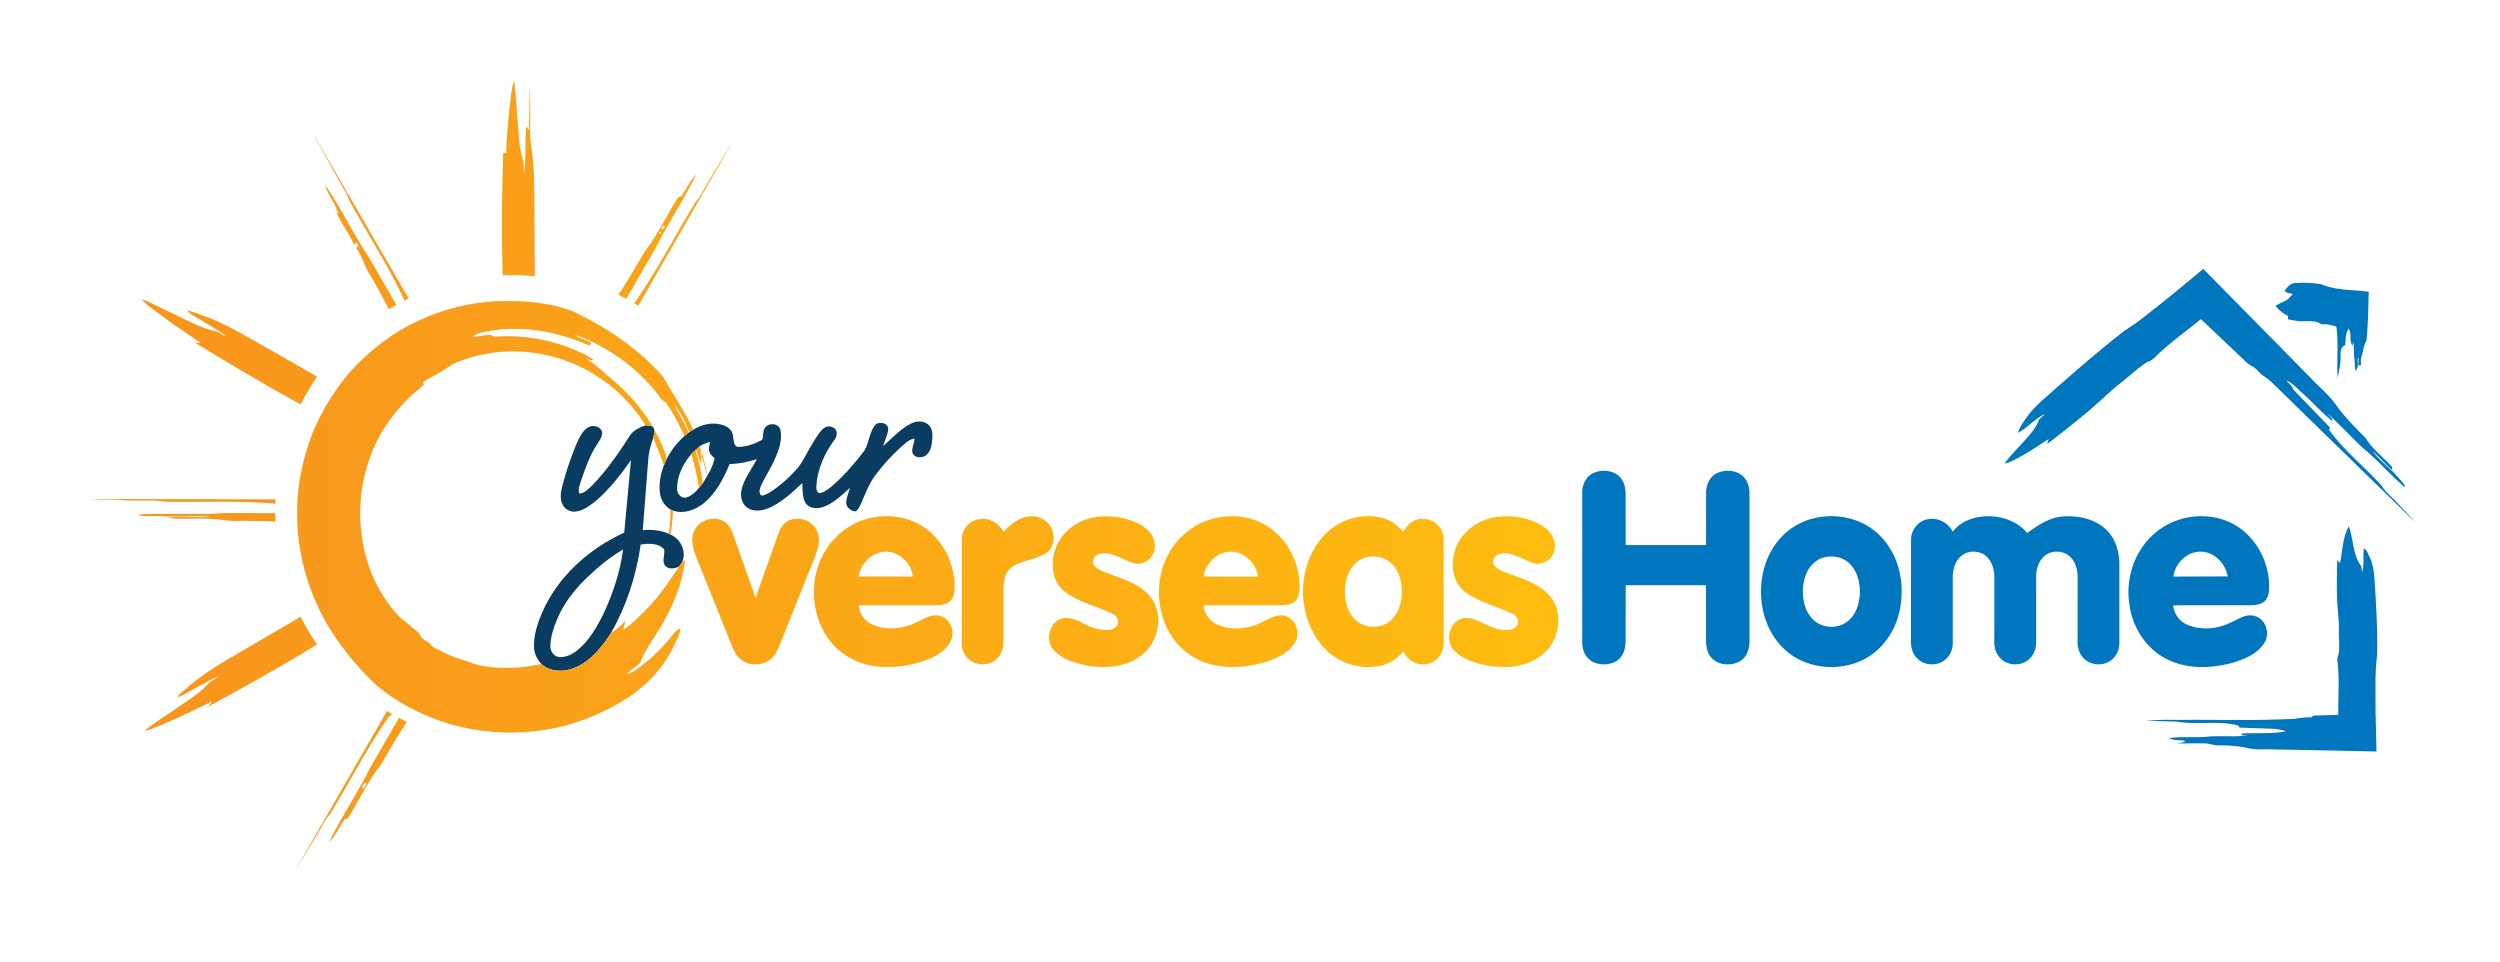
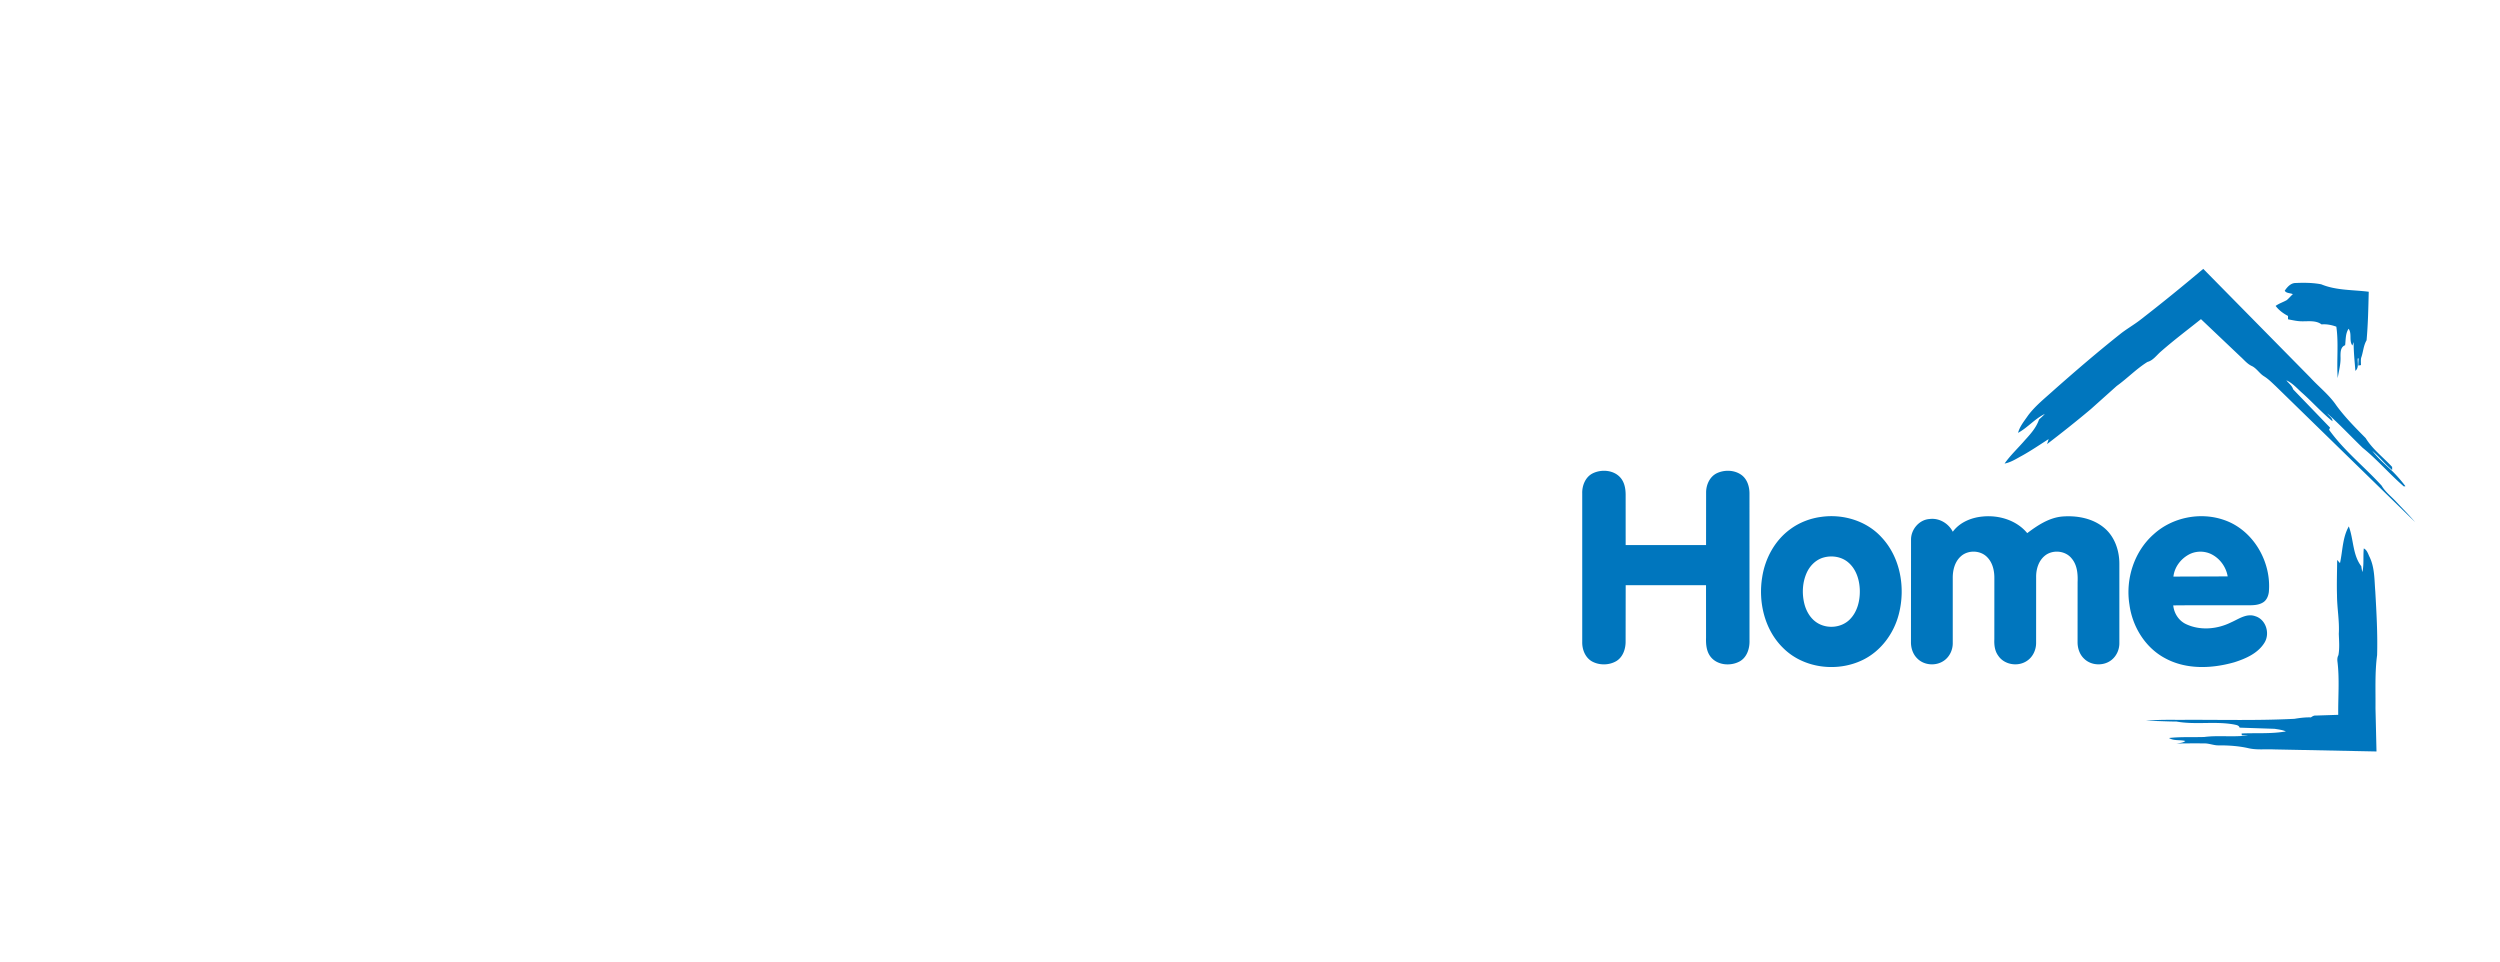
<svg xmlns="http://www.w3.org/2000/svg" width="2513.333" height="966.667" viewBox="0 0 1885 725">
  <defs>
    <linearGradient id="orangeGradient" x1="0%" y1="0%" x2="100%" y2="0%">
      <stop offset="0%" stop-color="#f7931d" />
      <stop offset="100%" stop-color="#febc10" />
    </linearGradient>
  </defs>
  <path d="M1613.98 241.03c16.04-12.42 31.78-25.22 47.27-38.31l80.85 82.09c6.41 6.98 14.06 12.87 19.42 20.78 6.54 8.97 14.4 16.86 22.19 24.74 5.21 8.47 13.3 14.51 19.97 21.75l.01 2.29c-5.43-4.36-9.6-10.03-15-14.4 4.49 5.79 10.11 10.62 15.46 15.61a105.72 105.72 0 0 1 9.56 11.03 58.47 58.47 0 0 1-1.21.17c-10.76-9.3-20.02-20.21-31.07-29.14-8.9-8.6-17.36-17.69-26.61-25.89 1.23 1.98 3.96 3.28 3.86 5.88-7.93-6.41-14.75-14.09-22.33-20.91-4.02-3.45-7.51-7.78-12.44-9.96 1.68 2.27 4.3 3.94 5.1 6.78l27.85 28.89-.73 1.65c11.27 15.76 26.67 27.87 39.63 42.11 2.74 4.76 7.23 8.06 10.9 12.05 4.79 5.09 9.75 10.05 14.29 15.38l-105.06-102.45c-2.81-2.61-5.5-5.4-8.78-7.42-3.42-2.09-5.47-5.86-9.06-7.68-3.58-1.56-6.01-4.75-8.86-7.28l-29.66-28.15c-10.17 8.13-20.61 15.96-30.39 24.56-3.15 2.74-5.76 6.61-9.98 7.71-8.36 5.21-15.18 12.4-23.16 18.11l-19.5 17.45c-10.78 9.08-21.83 17.83-33.02 26.39l1.22-3.81c-6.66 4.24-13.18 8.72-20.09 12.54-4.24 2.27-8.36 5.04-13.17 5.94 4.51-6.42 10.32-11.77 15.41-17.72 4.25-4.63 8.56-9.47 10.59-15.54 1.52-1.32 2.98-2.7 4.37-4.17-7.51 3.61-12.92 10.32-20.19 14.27 1.28-4.97 4.74-9 7.58-13.17 5.56-7.41 12.93-13.14 19.73-19.35 16.13-14.25 32.46-28.29 49.32-41.68 5-4.05 10.66-7.18 15.73-11.14zm108.71-21.84c1.91-2.8 4.57-5.85 8.28-5.81 6.4-.28 12.9-.23 19.22.98 11.3 4.71 23.86 4.09 35.84 5.62-.3 12.21-.53 24.44-1.63 36.6-2.43 4.1-2.5 8.91-4.12 13.29-.3 1.78-.14 3.6-.09 5.41l-2.06.33c.06-1.82.17-3.62.3-5.43l-.73.16c-.21 3.1 1.06 7-1.74 9.27-.57-7.23-1.35-14.45-1.31-21.72l-.94 2.63c-2.72-3.54-.14-8.9-2.87-12.65-2.45 3.68-2.08 8.23-2.61 12.42-3.58 1.32-3.5 5.52-3.48 8.69.27 5.47-1.29 10.77-2.12 16.13-.92-12.91.81-25.93-1.03-38.79-3.57-1.31-7.35-2.05-11.15-1.72-4.1-3.1-9.65-2.29-14.46-2.33-3.68.04-7.27-.84-10.84-1.52l.01-2.53c-3.59-1.86-6.88-4.31-9.33-7.55 2.56-1.89 5.65-2.82 8.4-4.39 1.65-1.36 2.97-3.06 4.61-4.47-1.99-.96-4.99-.55-6.15-2.62zm-521.64 137.65c6.66-3.19 15.79-2.45 20.81 3.36 3.03 3.51 3.87 8.31 3.88 12.82l.01 37.98h60.62l.04-39.99c.1-5.77 2.91-11.86 8.37-14.33 5.92-2.66 13.48-2.32 18.7 1.75 4.02 3.21 5.61 8.54 5.63 13.53l.02 111.05c.19 5.99-1.94 12.71-7.5 15.73-6.9 3.72-16.85 2.89-21.86-3.57-3.13-4.03-3.56-9.34-3.41-14.26l-.02-39.68-60.57.01-.06 42.76c-.02 5.56-2.13 11.57-7.11 14.53-5.48 3.16-12.72 3.21-18.25.17-5.1-2.9-7.46-8.97-7.35-14.62V372.03c-.17-5.96 2.44-12.48 8.05-15.19zm172.38 32.86c16.4-2.27 34.07 3.07 45.33 15.5 14.17 15.15 18.05 37.91 13.01 57.63-3.69 14.68-13.46 28.05-27.2 34.74-19.31 9.46-44.69 6.42-60.09-9-13.95-13.62-18.87-34.53-15.78-53.41 2.2-14.18 9.58-27.81 21.33-36.27 6.84-5.01 14.99-8.13 23.4-9.19m.99 30.83c-5.58 1.77-9.95 6.29-12.26 11.58-3.14 7.15-3.54 15.36-1.73 22.91 1.43 5.82 4.66 11.46 9.87 14.67 7.56 4.71 18.37 3.67 24.62-2.81 5.57-5.71 7.56-14.02 7.38-21.81-.18-7.6-2.59-15.67-8.48-20.81-5.19-4.63-12.87-5.75-19.4-3.73zm97.98-19.59c5.21-7.1 13.92-10.7 22.49-11.48 12.27-1.24 25.62 2.78 33.64 12.52 7.82-5.88 16.4-11.63 26.43-12.53 11.11-.89 23.15 1.32 31.83 8.74 7.72 6.56 11.21 16.93 11.21 26.86v59.91c.03 4.69-2.01 9.39-5.62 12.41-5.88 4.97-15.52 4.71-20.99-.75-3.42-3.22-4.95-7.99-4.9-12.6l.02-45c.26-6.25-.28-13.09-4.55-18.03-4.85-6.03-14.75-6.75-20.51-1.66-4.45 3.86-6.24 9.96-6.2 15.69l-.02 49.94c-.04 5.21-2.52 10.49-6.95 13.37-6.74 4.59-17.08 2.95-21.63-3.96-2.6-3.55-3.11-8.06-2.92-12.33l.02-46.03c.06-5.57-1.23-11.5-5.17-15.64-5.06-5.56-14.61-5.92-20.13-.87-4.57 4.1-6.14 10.49-6.07 16.44v49.1c.01 4.94-2.29 9.93-6.31 12.87-5.99 4.47-15.24 3.94-20.48-1.46-3.31-3.23-4.8-7.94-4.72-12.49l.05-76.98c-.09-7.73 6.09-15.1 13.94-15.64 7.19-.97 14.3 3.23 17.54 9.6zm151.49 1.88c14.06-12.81 35.24-17.02 53.16-10.72 21.98 7.56 35.75 31.58 33.66 54.33-.41 3.04-1.7 6.21-4.45 7.84-3.96 2.42-8.83 2.07-13.28 2.12-18.12.03-36.24-.13-54.35.08.59 5.98 4.15 11.55 9.65 14.12 10.67 5.04 23.54 3.86 33.95-1.32 5.74-2.49 11.74-7.06 18.31-4.64 7.97 2.45 11.15 12.86 6.98 19.79-4.91 8.16-14.22 12.2-22.93 14.96-16.9 4.8-36.11 5.59-51.96-3.01-15.03-7.91-24.78-23.79-27.01-40.4-3.13-19.27 3.5-40.14 18.27-53.15m26.33 15.41c-6.08 3.34-10.7 9.55-11.45 16.52l40.91-.14c-1.17-6.87-5.52-13.09-11.66-16.41-5.44-2.98-12.38-2.99-17.8.03zm114.14 6.37c2.04-9.21 1.85-19.32 6.65-27.69 3.69 9.81 2.8 21.41 9.4 30.02.2 1.46.46 2.96.86 4.4 1.26-5.86.43-11.89 1.03-17.82 2.6 1.27 3.27 4.33 4.5 6.71 3.76 8.04 3.46 17.08 4.17 25.72.91 15.99 1.83 32.03 1.37 48.05-1.78 13.28-1.07 26.69-1.22 40.04l.76 32.58-77.75-1.56c-6.39-.29-12.9.56-19.17-.99-7.21-1.6-14.61-2.07-21.96-2.05-3.76.13-7.29-1.57-11.03-1.48-6.96-.08-13.92-.03-20.86.07 2.26-.4 4.72-.36 6.65-1.88-4.04-1.1-8.68.05-12.33-2.27 8.82-.99 17.71-.49 26.56-.76 10.97-1.43 22.11.33 33.08-1.26-1.61-.06-3.2-.07-4.77-.04l-.12-1.35c11.12-.51 22.39.41 33.4-1.56-2.7-1.17-5.69-1.5-8.56-1.96l-26.35-.88c-.56-1.88-2.62-1.99-4.19-2.37-14.34-2.62-29.09.37-43.39-2.22-7.7.01-15.39-.62-23.08-.46 9.95-1.23 20.01-.72 30.02-.84 27.33-.08 54.68.63 81.99-.76 4.1-.68 8.21-1.21 12.4-1.08 1.05-.69 2.17-1.5 3.53-1.37l17.08-.56c-.16-13.29 1.03-26.64-.55-39.88-.24-1.73-.19-3.5.68-5.06.99-5.33.49-10.74.3-16.11.57-9.68-1.31-19.3-1.35-28.98-.28-8.92.05-17.84.12-26.76l2.13 2.41z" fill="#0076be" />
-   <path d="M687.2 319.25c3.96-2.04 9.24-2.11 12.73.9 3.18 2.65 3.29 7.14 3.02 10.94-.35 4.35-1.07 9.34-4.75 12.19-3.13 2.42-9.13 2.15-10.29-2.26-.6-3.55 1.61-6.84 1.66-10.38-4.22.73-7.29 3.88-10.39 6.56-7.1 6.55-13.74 13.65-19.42 21.48-4.56 6.29-7.37 13.57-10.39 20.66-1.12 2.24-2.07 4.82-4.25 6.26-3.5-.17-7.05-2.95-7.12-6.62.24-3.87 1.81-7.47 2.93-11.14-6.59 5.63-12.91 12.29-21.48 14.79-4.06 1.01-9.32.66-11.9-3.1-2.78-4.59-2.33-10.2-2.62-15.34-7.57 7.1-15.29 14.47-24.91 18.73-4.96 2.13-11.06 3.16-15.95.31-4.78-2.89-6.23-9.21-4.87-14.35 2.06-8.35 7.64-15.13 11.45-22.68-6.66 2.17-13.57 3.47-20.57 3.74-4.57 11.14-10.42 22.36-20.05 29.95-6.23 4.86-14.87 7.81-22.6 5.1l-1.93-.82c-4.34-2.65-7.23-7.27-7.92-12.27-.96-7.12.48-14.37 2.99-21.03.56-1.35 1.18-2.68 1.79-4 3.26-6.87 7.98-13.03 13.7-18.04 1.02-.87 2.08-1.71 3.15-2.54l.63-.48 2.74-1.76c6.36-3.92 14.23-5.94 21.58-3.84 4.13 1.01 8.41 4.12 8.54 8.74.54 2.7.22 6.63 3.21 7.99 6.62.14 13.06-2.21 18.79-5.37.98-2.66.38-5.71 1.65-8.3 2.23-4.9 11.16-4.53 12.16 1.12 1.42 7.81-1.51 15.57-4.66 22.59-2.81 6.29-6.67 12.02-9.61 18.24-1.01 2.38-2.3 5.2-.96 7.72 1.23 1.46 3.12.29 4.49-.25 5.54-2.79 10.35-6.83 14.99-10.91 4.84-4.53 9.7-9.28 12.91-15.16 3.45-6.11 6.74-12.34 10.67-18.17 1.65-2.33 3.33-4.85 5.89-6.28 3.1-1.72 7.98-.1 8.57 3.64.77 4.09-2.77 7-4.65 10.18-5.91 9.26-10.11 19.94-10.65 30.98-.2 2.03.75 5.56 3.47 4.69 3.47-1.01 6.27-3.47 9.02-5.71 8.89-7.79 16.64-16.8 23.78-26.19 3.43-5.76 3.61-12.96 7.46-18.52 2.42-3.87 9.9-2.97 10.51 1.83-.19 4.67-2.63 8.85-3.87 13.28 6.87-5.95 13.02-13.06 21.33-17.1m-159.48 17.07l-3.09 2.88-.45-.77.21.91c-1.1.95-2.16 1.93-3.23 2.91l.06.18c-6.31 7.33-10.88 16.74-10.71 26.57.01 3.64 3.73 7.5 7.5 5.92 3.63-1.31 6.67-4.01 8.97-7.05.9-1.02 1.78-2.06 2.61-3.13 1.35-2 2.63-4.04 3.8-6.15l.22.58-.16-.91c2.62-3.84 4.33-8.2 5.42-12.69-1.47-1.37-3.2-2.65-3.88-4.62-1.08-2.52.07-5.24.35-7.8-2.66.76-5.23 1.77-7.62 3.17zm-84.38-14.04c3.56-2.2 9.69-.95 10.62 3.58.38 3.79-2.46 6.82-4.22 9.91-5.37 8.32-8.56 17.8-11.78 27.1-.81 2.99-2.45 6.25-1.09 9.33 4.14-.46 7.06-3.75 9.91-6.45 10.71-11.19 19.62-23.94 27.96-36.95 2.58-4.41 7.5-6.52 12.11-8.14 1.73.18 3.45.49 5.18.8l1.41 2.54c-.1 2.11-.46 4.19-.91 6.24-2.12 5.69-3.53 11.64-3.88 17.71l-3.99 51.81c6.66-.69 13.51.02 19.69 2.69l1.19.57c7.8 3.43 12.49 13.07 8.65 21.06l-2.18 3.03c-3.21 1.69-7.78 2.43-10.49-.53-2.69-3.65-.02-8.31-.77-12.37-4.34-4.91-11.74-4.53-17.66-3.61-3.36 23.39-10.73 46.3-22.49 66.84-7.09 10.68-15.52 21.58-27.89 26.29-7.98 3.15-17.85 2.91-24.48-3.05-3.25-3.45-5.46-7.95-5.59-12.74-.3-9.11 2.64-17.97 6.18-26.24 11.9-27.1 35.24-47.91 61.85-60.13l5.09-54.66c-7.57 10.84-15.77 21.38-25.74 30.13-4.38 3.66-9.14 7.38-14.87 8.51-4.18.95-8.87-.99-10.82-4.87-2.49-4.55-1.4-9.92-.24-14.69 2.78-10.66 6.36-21.1 10.56-31.28 2.08-4.59 4.24-9.66 8.69-12.43m-1.31 113.75c-8.96 8.67-16.74 18.71-21.69 30.21-2.81 6.57-5.17 13.53-5.36 20.74-.26 4.05 2.84 8.26 7.03 8.5 4.93.13 9.54-2.2 13.32-5.18 9.01-7.34 14.89-17.71 19.93-28 7.03-15.21 12.45-31.34 14.53-48-10.15 5.98-19.31 13.54-27.76 21.73z" fill="#0a3b61" id="object-3" />
  <g fill="url(#orangeGradient)">
-     <path d="M385.5 70.84c.5-3.27.71-6.68 2.21-9.7 1.6 11.57 1.88 23.28 2.94 34.9.7 8.06 1.02 16.28 3.56 24.03 1.2 3.28.32 6.86 1.03 10.25 1.41-10.75.73-21.63 1.31-32.43a8.88 8.88 0 0 1 .74-2.58l1.55 3.01.64-33.24c.51 11.96.26 23.93.29 35.9-.13 6.11 1.38 12.07 1.92 18.12 1.08 9.6 1.04 19.27 1.19 28.92l.38 60.3c-8.04-.82-16.11-.96-24.18-.78-.97-27.21-.77-54.47.1-81.68.14-3.53.08-7.06.29-10.59l2.2.16.26-7.4a564.89 564.89 0 0 1 3.57-37.19zM237.31 103.4l.21-.16 70.61 121.82-3.18 1.56c-9.44-21.01-21.86-40.47-33.12-60.51-3.61-6.63-7.98-12.91-10.51-20.07-8.36-14.01-15.85-28.52-24.01-42.64zm290.23 45.01c8.12-14.28 16.62-28.35 25.3-42.3l-71.55 124.42-3.15-1.87c17.18-24.01 30.42-50.51 45.85-75.62 1.13-1.58 2.54-2.95 3.55-4.63zm-13.86-.33c3.79-5.52 6.57-11.82 11.3-16.65-5.57 11.93-12.68 23.1-19.12 34.59-5.97 9.8-10.79 20.21-16.72 30.03l-16.93 29.27-5.87-3.12c6.9-10.5 13.28-21.32 19.53-32.21 9.55-12.07 16.07-26.14 24.14-39.19.68-1.59 1.97-2.46 3.67-2.72m-13.35 22.2c-1 .13-2.38 2.52-.66 2.5 1.11-.05 2.45-2.55.66-2.5m-2.26 4.79c-3.32.25 1.41 3 0 0 .49-.65.49-.65 0 0zm-243.5-14.97c-1.85-7.32-7.61-13.13-9.33-20.57 11.92 17.54 21.14 36.79 32.88 54.45l20.72 35.91-5.63 3.25c-4.55-8.82-9.32-17.54-14.34-26.1-4.09-6.32-5.8-13.86-10.26-19.99l1.25-1.74 1.32 1.87c-.81-1.66-1.75-3.24-2.59-4.88-.5.82-.96 1.66-1.44 2.49-3.81-8.5-9.61-15.95-13.37-24.48l2.06.28c-.04-.25-.11-.74-.14-.99l-1.13.5zm-147.69 65.7c3.08.67 5.86 2.16 8.68 3.51l28.01 13.45c5.62 2.73 11.41 5.24 17.52 6.63 3.65.67 6.52 3.2 9.9 4.57-5.92-4.93-12.87-8.43-19.35-12.54-3.55-2.35-7.68-3.96-10.56-7.2 4.49.64 8.61 2.64 12.88 4.05 16.38 5.86 31.19 15.1 46.35 23.47L239 283.9c-4.38 6.84-8.65 13.76-12.38 20.99-27.13-14.8-53.65-30.68-79.98-46.85 1.56.18 3.12.43 4.68.65-9.13-6.62-18.7-12.62-27.73-19.4-5.67-4.35-11.79-8.25-16.71-13.49zm192.56 24.68c21.85-13.4 46.96-21.56 72.55-23.22 16.05-.69 32.29-.06 47.96 3.7 5.77 1.63 11.66 3.12 16.87 6.19 23.63 11.63 45.63 27.08 63.16 46.84 7.18 13.55 16.6 25.86 22.6 40.06l-2.74 1.76c-3.11-7.28-6.46-14.64-11.42-20.85 3.13 7.33 7.95 13.84 10.79 21.33-1.07.83-2.13 1.67-3.15 2.54-4.12-8.89-8.51-17.72-14.25-25.69-1.65-.58-2.89-1.81-3.87-3.2-9.44-12.73-21.17-23.72-34.35-32.5-9.48-6.03-19.44-11.71-30.25-14.93 3.64 2.82 8.38 3.49 12.26 5.89l-1.06 2.25c-24.07-10.78-51.35-15.75-77.47-10.74-3.74.79-7.72 1.41-10.76 3.92 4.62-.1 9.15-1.09 13.73-1.62 1.59 2.43 4.63 1.27 7.02 1.42 21.68-1.08 43.49 3.72 62.96 13.23 2.52 1.28 5.01 2.65 7.34 4.26-2.24 1.15-4.37-.41-6.46-1.07 7.89 4.05 14.03 10.6 20.81 16.18 11.9 10.03 22.38 21.81 30.32 35.23-1.73-.31-3.45-.62-5.18-.8-9.17-14.3-21.09-26.93-35.43-36.13-32-21.68-75.41-25.94-110.63-9.68-6.86 5.19-14.75 8.73-22.03 13.28l.92 1.7c-2.82 3.13-6.39 5.44-9.42 8.35-9.06 8.41-16.84 18.21-23.16 28.83-12.53 22.63-17.88 49.23-14.57 74.92 2.43 22.38 11.54 44.1 26.61 60.92 2.72 3.65 6.82 5.8 10.06 8.92 2.49 2.45 6.09 3.94 7.62 7.24 1.32 3.15 4.87 4.22 7.4 6.18 1.81 3.31 5.72 4.21 8.8 5.92 6.06 3.22 12.51 5.59 19.12 7.41 12.16 5.29 25.73 5.31 38.75 4.73 5.86-.19 11.55-1.73 17.34-2.57 6.63 5.96 16.5 6.2 24.48 3.05 12.37-4.71 20.8-15.61 27.89-26.29 3.91-2.81 7.64-5.88 10.99-9.36l-1.58 6.68c6.42-3.96 11.58-9.56 16.89-14.84 9.76-9.81 17.57-21.28 25.11-32.81l2.18-3.03 2.39-2.09c-1.74 16.45-8.08 32.15-16.02 46.56-5.78 10.47-13.58 19.94-17.84 31.18-3.18 3.11-7.12 5.34-10.14 8.63 4.95-1.4 9.04-4.68 12.96-7.87 6.75-5.15 12.71-11.27 18.32-17.63 2.9-3.14 4.94-7.37 9.07-9.1-.04 4.62-2.75 8.5-4.47 12.6-7.57 16.35-20.27 30-35.24 39.88-12.26 7.79-25.5 14.04-39.3 18.59-39.15 12.49-83.04 9.46-119.92-8.76-12.74-6.25-24.86-13.99-34.96-24.02-14.22-14.49-27.01-30.57-36.4-48.64-11.96-23.57-18.9-49.91-18.52-76.42-.34-22.11 4.76-44.05 13.2-64.4 6.66-14.62 15.16-28.43 25.45-40.77 10.62-12.15 23.05-22.71 36.67-31.34zm194 73.52c3.15 5.9 6.04 11.95 8.3 18.26.51 1.47 1.08 3.03.62 4.61l-1.79 4c-2.22-7.06-5.26-13.79-8.04-20.63.45-2.05.81-4.13.91-6.24zm31.19 15.2l3.09-2.88c.97 2.87.79 5.89.68 8.86l.92-3.6c1.42 5.55 3.05 11.05 4.13 16.68l.16.91-.22-.58c-1.79-4.7-2.5-9.72-4.39-14.38l-.29 6.33c-1.41-3.76-2.05-7.83-4.08-11.34zM521.16 342.25l3.23-2.91c2.28 8.33 4.93 16.7 5.2 25.4-.83 1.07-1.71 2.11-2.61 3.13-1.29-8.61-3.14-17.14-5.76-25.44l-.06-.18zM68.02 376.54l12-.28 127.72.24-.05 3.31c-27.84-2.53-55.83-.9-83.73-1.58-11.23-1.77-22.7-.01-34-1.32-7.3-.4-14.63.01-21.94-.37zm437.48 7.63l1.93.82c-.24 6.04-.77 12.08-1.89 18.03l-1.19-.57a136.38 136.38 0 0 0 1.15-18.28zm-401.82 4.18c2.03-.58 4.14-.65 6.24-.67 16.03-.31 32.07-.12 48.1-.16 16.48-1.29 33.04-.37 49.56-.64l.14 6.44c-10.23-.48-20.47-.69-30.7-.56-5.07.15-10.01-1.2-15.07-1.23l-.2-.04c-11.66-1.35-23.55.64-35.16-1.08 10.5-1.64 21.16.1 31.71-.94-8.45-.65-16.92-.15-25.37-.14-7.59.29-15.18-.61-22.76-.08-2.18-.21-4.34-.52-6.49-.9zm532.93 11.26c13.1-9.78 30.83-12.86 46.52-8.39 9.99 2.83 18.88 9.09 25.18 17.31 7.76 10.07 11.78 22.88 11.43 35.56-.15 3.75-1.16 8.02-4.56 10.15-3.93 2.39-8.74 2.13-13.16 2.16-18.18 0-36.37-.08-54.55.04.48 6.42 4.7 12.19 10.64 14.65 10.6 4.43 22.98 3.17 33.12-1.93 5.58-2.42 11.36-6.8 17.76-4.67 7.3 2.05 11.04 10.89 8.32 17.78-2.6 6.71-9.01 10.91-15.25 13.87-12.22 5.45-25.87 7.47-39.17 6.53-14.83-1.13-29.24-8.55-38.03-20.67-8.85-11.95-12.24-27.37-10.84-42.05 1.52-15.79 9.76-30.92 22.59-40.34m10.84 35.04l40.85.1c-1.16-10.66-11.46-19.95-22.36-18.68-9.45 1.04-17.1 9.34-18.49 18.58zm-123.72-34.89c3.84-7.88 14.56-10.9 22.09-6.63 3.66 2.16 5.65 6.14 7.05 9.99l16.8 47.72 17.64-49.67c1.82-4.98 6.09-9.36 11.59-9.78 7.35-1.29 15.16 3.18 17.64 10.24 2.3 6.11-.03 12.6-2.11 18.41l-27.33 68.18c-2.01 5.12-5.77 9.88-11.13 11.7-5.72 1.87-12.54 1.22-17.3-2.67-3.24-2.57-5.3-6.27-6.77-10.07l-26.64-66.41c-2.47-6.57-5.18-14.34-1.53-21.01zm-347.88 95.02L226.68 465c3.63 7.25 7.83 14.2 12.39 20.9-26.8 16.64-54.48 31.8-82.15 46.93l3.01-3.93c-15.2 7.25-30.29 14.8-46.02 20.84-1.61.62-3.3.93-4.98 1.24 7.44-6.02 15.68-10.95 23.49-16.47 8.56-6.05 17.8-11.4 24.9-19.24 2.2-2.28 5.27-3.36 7.81-5.18-4.68 1.09-8.65 4-12.91 6.11-6.17 3.15-11.94 7.13-18.41 9.65 1.63-3.26 4.96-5.05 7.52-7.47 10.53-9.21 22.46-16.6 34.52-23.6zm45.28 164.15l70.71-122.95 4.38 3.05c-3.28.17-4.32 3.75-6.16 5.91-14.98 22.23-27.15 46.2-41.25 68.97-3.62 3.93-5.75 8.88-8.51 13.39l-19.17 31.63zm57.54-79.27l22.16-38.37 5.94 3.04c-6.88 10.44-13.24 21.21-19.43 32.06-9.97 12.6-16.66 27.36-25.25 40.87l-2.31.46c-3.81 5.89-6.84 12.42-11.78 17.47 9.3-19 21.27-36.59 30.67-55.53m-2.54 10.43c.46-.67.46-.67 0 0m-2.36 4.71c1.02-1.29 2.59-3 2.36-4.71-1.73.02-3.97 3.7-2.36 4.71zM756.58 401.05c4.9-5.37 10.93-10.34 18.31-11.53 5.12-.97 10.67.52 14.46 4.13 4.99 4.51 6.47 12.3 3.81 18.42-2.29 4.74-7.47 6.91-12.15 8.53-6.33 2.28-13.38 3.3-18.78 7.59-4.6 3.79-5.47 10.15-5.61 15.74V483c.2 4.75-1.09 9.77-4.51 13.23-5.4 5.81-15.4 6.23-21.39 1.1-3.57-2.99-5.62-7.63-5.57-12.27v-78.09c-.18-7.7 6.02-15.05 13.81-15.61 7.24-1 14.42 3.23 17.62 9.69zm70.03-11.24c11.4-1.61 23.42.41 33.52 5.99 6.19 3.35 11.33 9.88 10.47 17.26-.23 7.29-7.58 13.13-14.73 11.78-5.96-1.31-11.07-4.97-16.91-6.61-3.96-1.16-8.63-1.92-12.26.49-2.78 1.75-3.56 6.18-.99 8.45 3.78 3.37 8.82 4.72 13.44 6.52 10.75 3.89 22.52 8.07 29.39 17.81 9.02 13.44 4.72 33.36-8.19 42.79-11.92 9.2-28.05 10-42.31 7.18-8.66-1.84-17.84-4.77-23.8-11.69-6.65-7.51-2.57-21.88 7.64-23.65 9.27-1.23 16.48 6.09 25.12 7.98 4.55.97 10.03 1.9 14.05-1.08 3.39-2.84 1.91-8.55-2.01-10.11-11.11-5.44-23.5-8.25-33.91-15.13-4.89-3.21-8.87-8.02-10.25-13.78-2.28-9.08-.89-19.11 4.26-27 5.96-9.51 16.49-15.57 27.47-17.2zm84.48 2.31c14.49-4.89 31.29-3.72 44.33 4.55 13.82 8.62 22.61 24.15 24.17 40.23.36 4.91.92 10.37-1.75 14.78-2.29 3.64-6.96 4.5-10.93 4.67-19.77.11-39.55-.08-59.32.09.49 6.33 4.56 12.06 10.41 14.54 10.58 4.55 23.04 3.36 33.21-1.73 5.74-2.5 11.74-7.07 18.31-4.61 7.97 2.5 11.12 12.95 6.88 19.87-4.9 8.11-14.17 12.1-22.83 14.86-15.69 4.44-33.21 5.48-48.42-1.23-12.92-5.59-22.95-16.94-27.59-30.15-5.5-15.47-5.03-33.23 2.31-48.02 6.24-12.87 17.6-23.3 31.22-27.85m-3.53 42.53c13.64.23 27.28.04 40.92.1-1.23-10.33-10.86-19.45-21.49-18.75-9.85.53-17.99 9.12-19.43 18.65zm92-32.17c10.83-11.06 27.51-15.83 42.53-11.99 6.41 1.45 11.53 5.76 15.98 10.36 1.69-2.49 3.33-5.16 5.91-6.85 5.56-4.02 13.79-3.6 18.99.84 3.49 2.97 5.49 7.51 5.53 12.07l.01 78.07c.01 3.81-1.32 7.62-3.77 10.55-4.78 5.85-14.06 7.11-20.31 2.95-2.82-1.77-4.76-4.56-6.39-7.39-5.36 6.67-13.38 11.1-21.96 11.61-14.16 1.65-28.69-4.17-38.16-14.74-21.14-23.25-20.58-63.13 1.64-85.48m30.54 17.78c-5.42 1.37-9.89 5.38-12.46 10.27-3.48 6.57-4.15 14.32-3.1 21.6 1.01 6.47 3.99 12.99 9.44 16.88 7.43 5.34 18.67 4.7 25.24-1.77 5.64-5.45 7.8-13.58 7.79-21.22-.01-7.88-2.36-16.31-8.42-21.7-4.92-4.46-12.16-5.67-18.49-4.06zm98.53-30.5c11.37-1.55 23.35.53 33.38 6.14 6.37 3.49 11.49 10.48 10.15 18.05-.7 7.29-8.53 12.62-15.58 10.72-8.23-2.42-15.78-8.55-24.77-7.32-3.86.36-7.26 4.39-5.58 8.25 1.88 3.17 5.58 4.5 8.8 5.9 11.14 4.36 23.44 7.53 32.12 16.29 10.65 10.58 9.91 28.98 1.02 40.42-7.34 9.45-19.42 14.19-31.14 14.65-10.56.31-21.32-1.31-30.99-5.67-5.16-2.46-10.4-5.98-12.56-11.51-2.23-6.42.14-14.53 6.09-18.11 4.06-2.48 9.21-1.81 13.43-.09 6.22 2.56 12.04 6.43 18.86 7.25 3.87.46 8.65.76 11.51-2.42 2.54-2.95.96-7.67-2.41-9.21-12.1-6.13-26.07-8.76-36.88-17.32-9.02-7.21-10.25-20.42-7.03-30.82 4.28-13.78 17.53-23.41 31.58-25.2z" />
-   </g>
+     </g>
</svg>